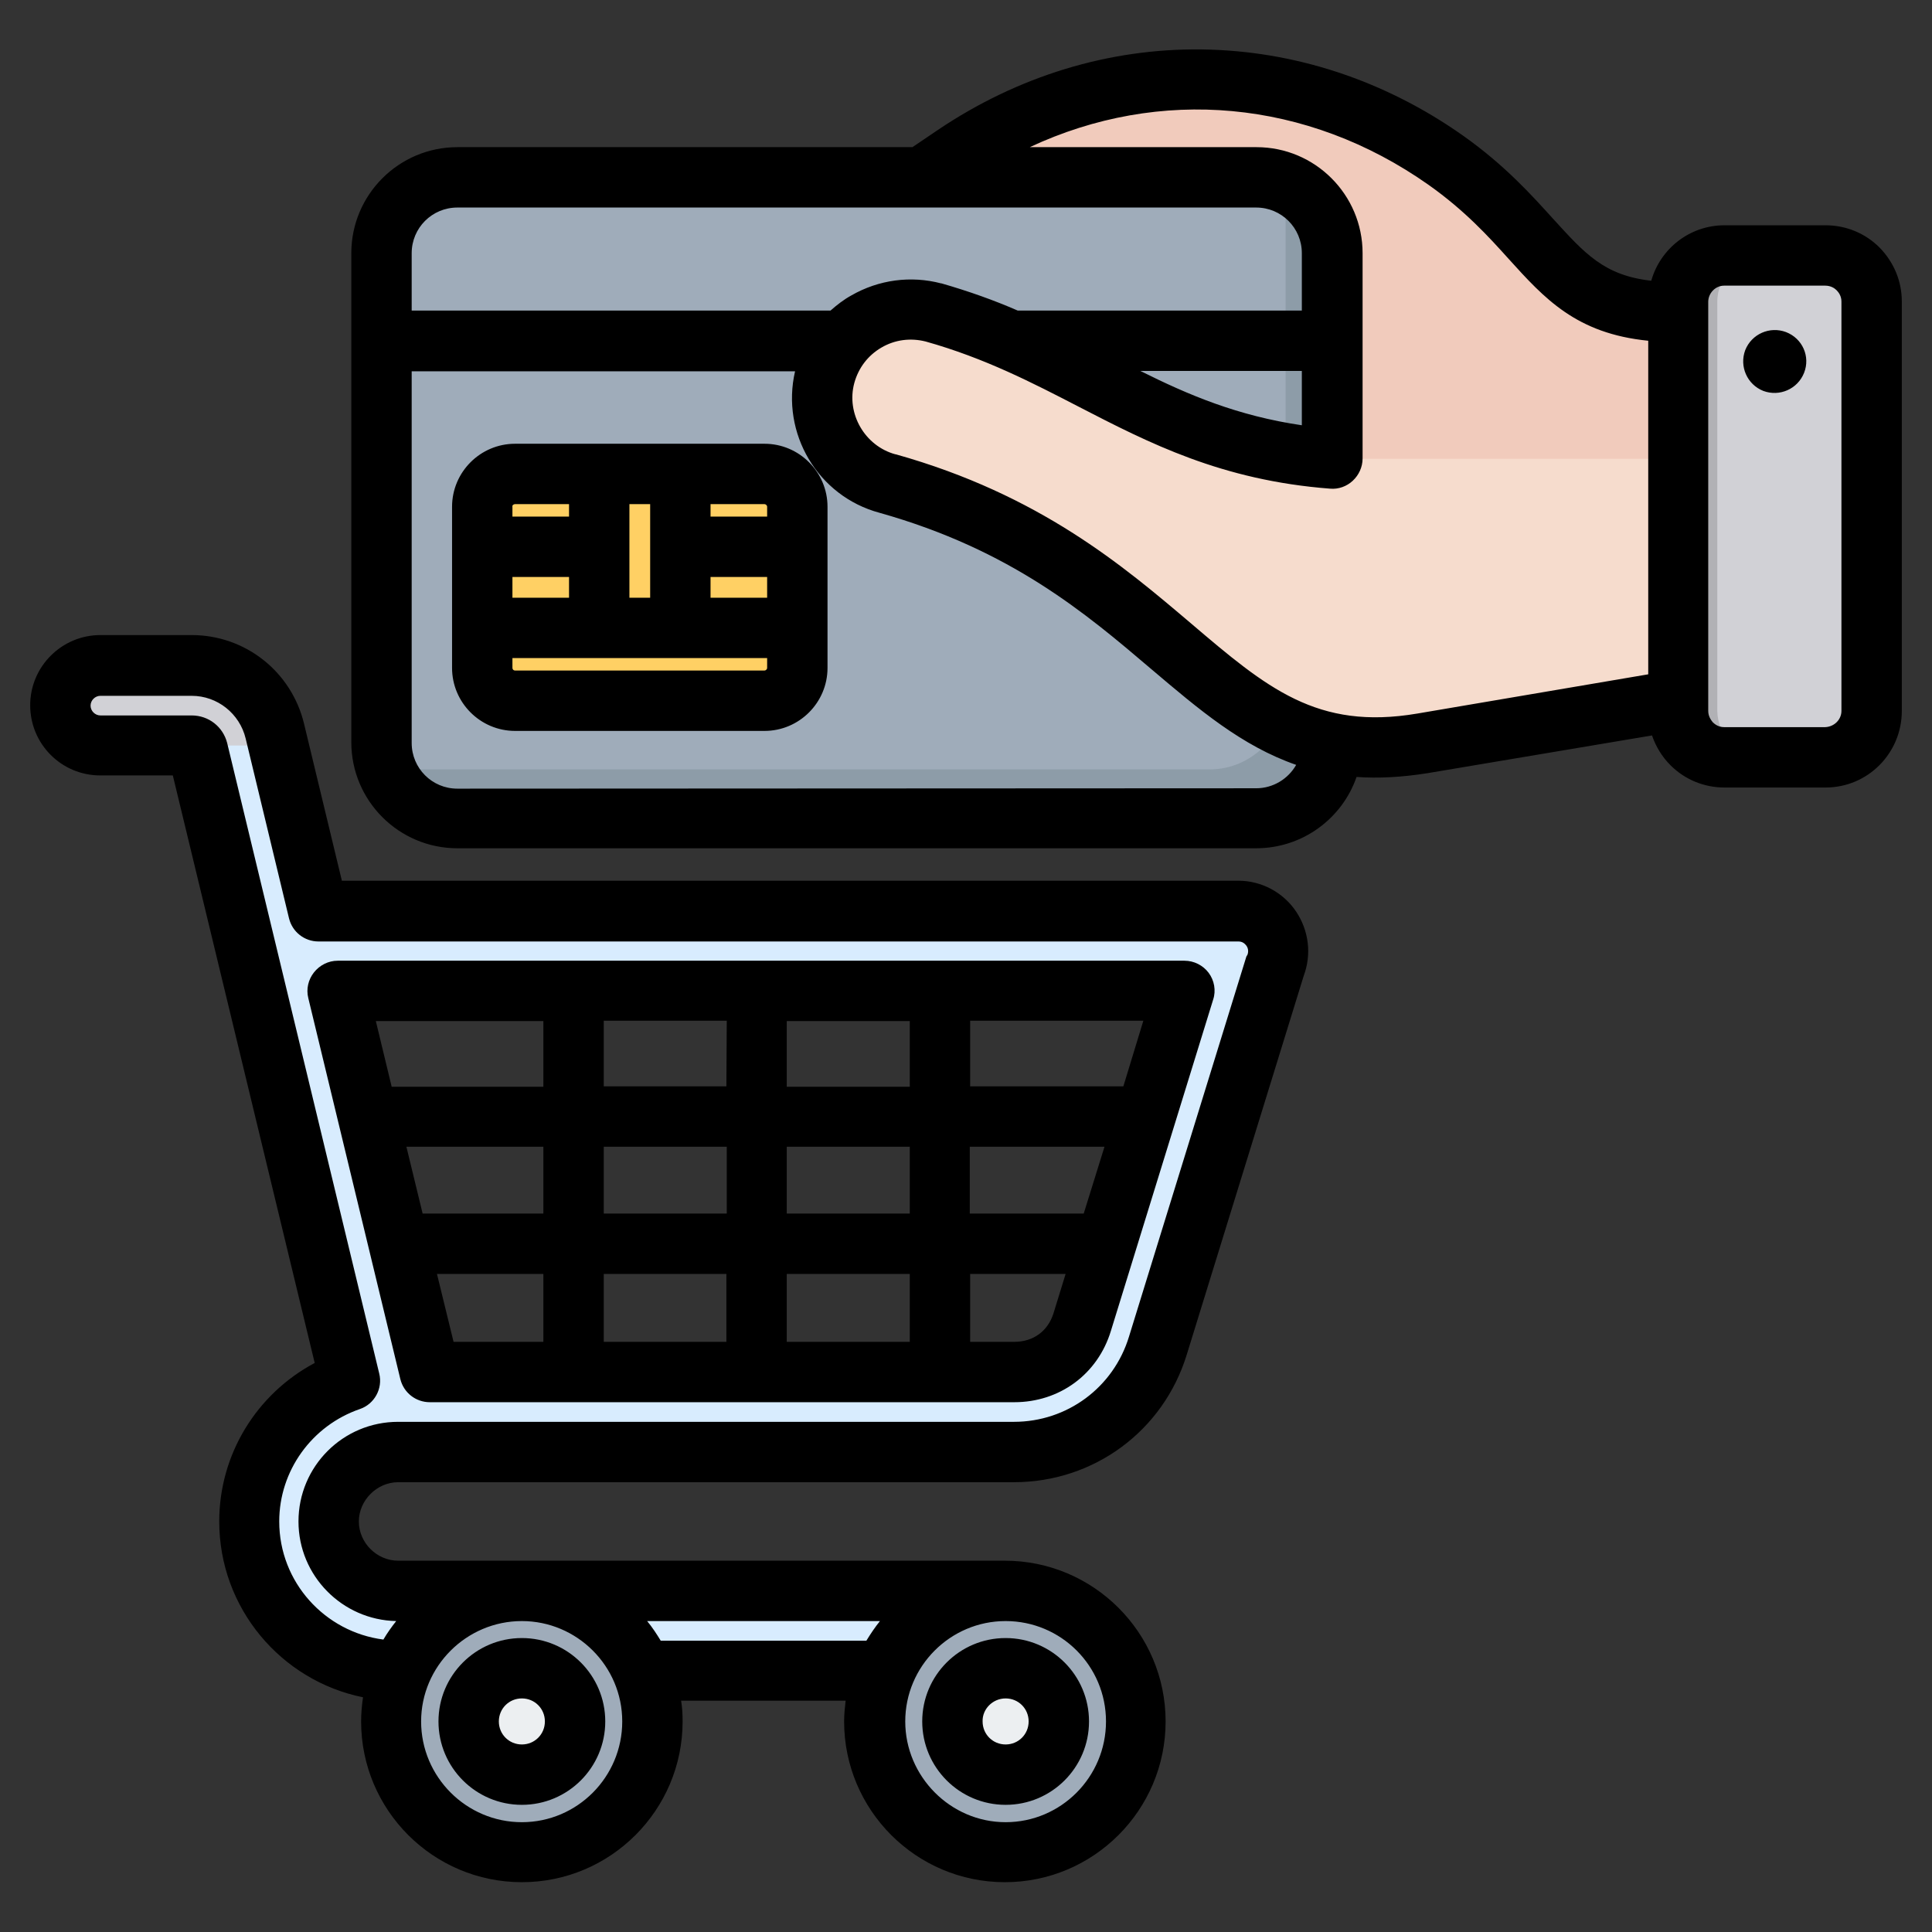
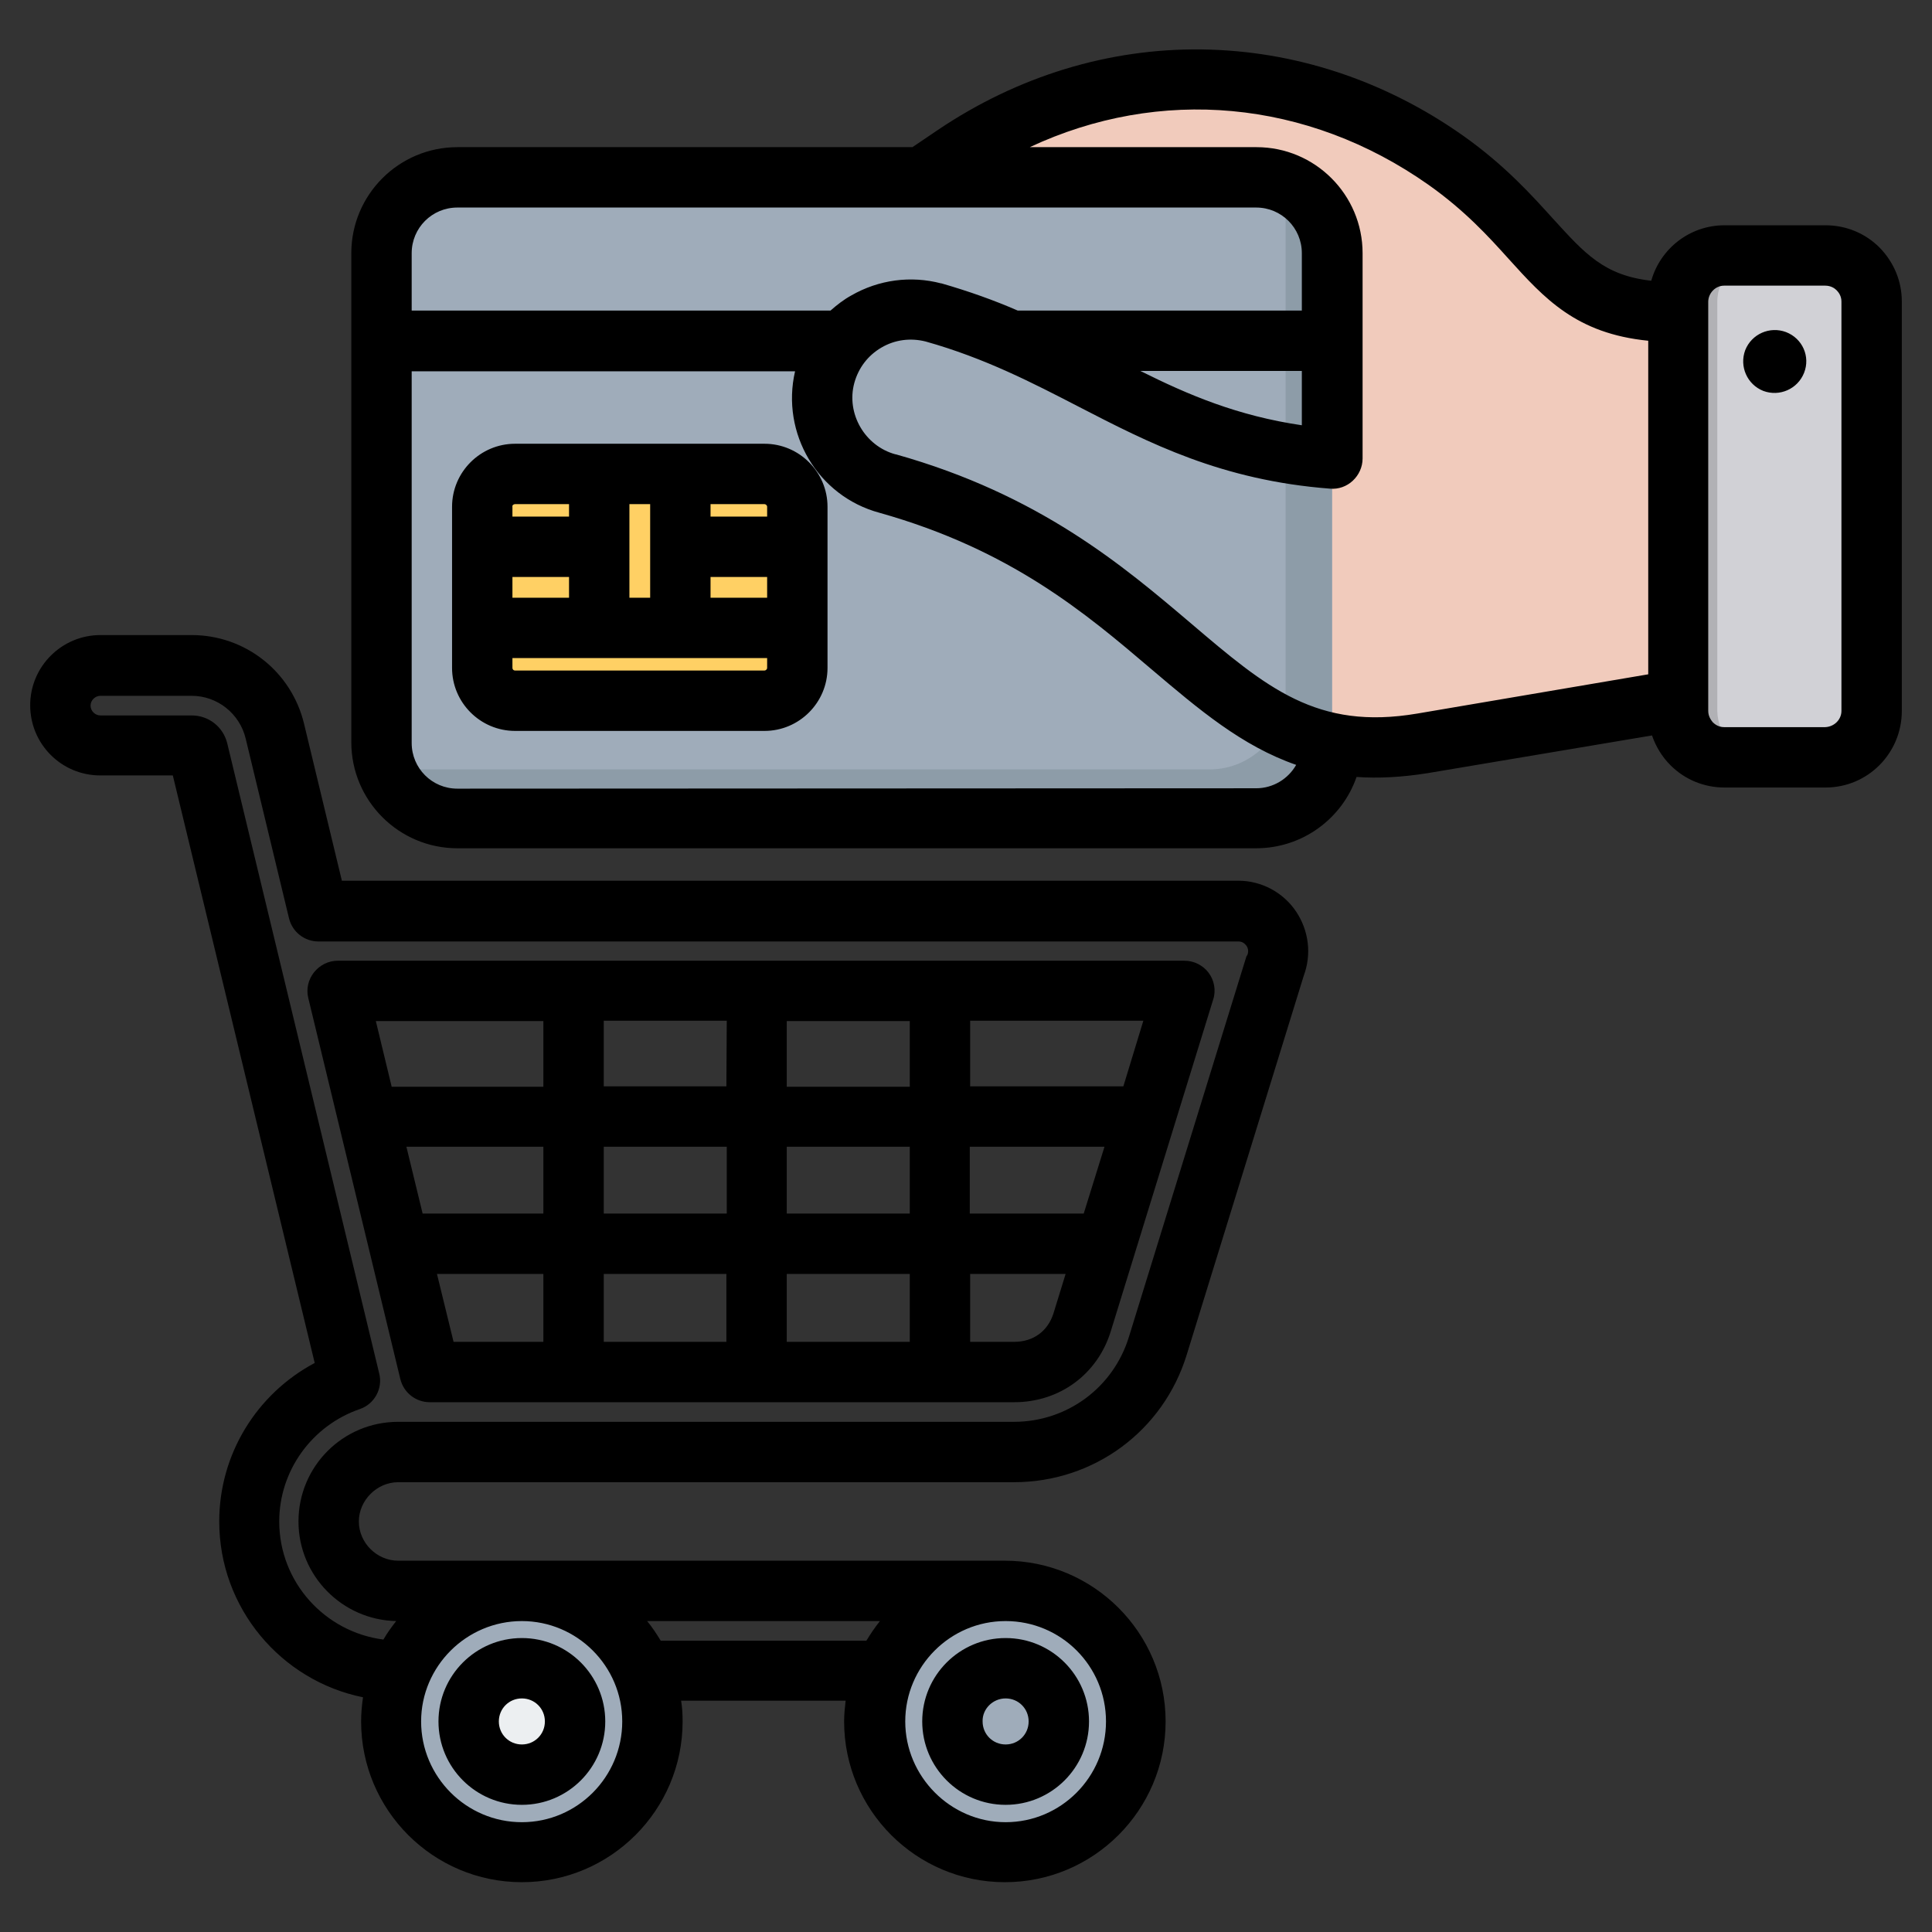
<svg xmlns="http://www.w3.org/2000/svg" version="1.1" id="Layer_1" x="0px" y="0px" viewBox="0 0 512 512" style="enable-background:new 0 0 512 512;" xml:space="preserve">
  <rect x="0" y="0" width="512" height="512" fill="#333333" stroke="none" />
  <style type="text/css">
	.st0{fill-rule:evenodd;clip-rule:evenodd;fill:#D8ECFE;}
	.st1{fill-rule:evenodd;clip-rule:evenodd;fill:#D1D1D6;}
	.st2{fill-rule:evenodd;clip-rule:evenodd;fill:#9FACBA;}
	.st3{fill-rule:evenodd;clip-rule:evenodd;fill:#ECEFF1;}
	.st4{fill-rule:evenodd;clip-rule:evenodd;fill:#F1CBBC;}
	.st5{fill-rule:evenodd;clip-rule:evenodd;fill:#8D9CA8;}
	.st6{fill-rule:evenodd;clip-rule:evenodd;fill:#FFD064;}
	.st7{fill-rule:evenodd;clip-rule:evenodd;fill:#F6DCCD;}
	.st8{fill-rule:evenodd;clip-rule:evenodd;fill:#B1B1B5;}
	.st9{fill-rule:evenodd;clip-rule:evenodd;}
</style>
  <g>
    <g>
      <g>
-         <path class="st0" d="M266.5,421.6c5.8,0,10.6,4.7,10.6,10.6s-4.7,10.6-10.6,10.6H105.6c-10.9,0-20.8-4.4-27.9-11.6     S66,414.1,66,403.2s4.4-20.8,11.6-27.9c4.2-4.2,9.3-7.5,15.1-9.4L52.3,198.7c-0.1-0.4-0.3-0.7-0.6-0.9c-0.2-0.2-0.6-0.3-1-0.3     H26.6c-5.8,0-10.6-4.7-10.6-10.6s4.7-10.6,10.6-10.6h24.2c5.3,0,10.2,1.8,14.1,4.9c3.9,3.1,6.8,7.4,8,12.6l11.5,47.7h243.8     c5.8,0,10.6,4.7,10.6,10.6c0,1.4-0.3,2.7-0.7,3.9L307,356.6c-2.6,8.5-7.7,15.5-14.4,20.4c-6.7,5-15,7.8-23.8,7.8H105.6     c-5,0-9.6,2.1-13,5.4s-5.4,7.9-5.4,13s2.1,9.6,5.4,13c3.3,3.3,7.9,5.4,13,5.4L266.5,421.6L266.5,421.6z M113.9,363.6h154.9     c4.3,0,8.1-1.3,11.2-3.6c3.1-2.3,5.5-5.6,6.8-9.7c12.4-40.3,8.2-26.6,27.1-87.8c-101.8,0-123.7,0-224.4,0     C103.8,321.8,100.1,306.9,113.9,363.6L113.9,363.6z" />
-         <path class="st1" d="M26.6,197.5c-5.8,0-10.6-4.7-10.6-10.6s4.7-10.6,10.6-10.6h24.2c5.3,0,10.2,1.8,14.1,4.9     c3.9,3.1,6.8,7.4,8,12.6l0.9,3.8L26.6,197.5L26.6,197.5z" />
        <ellipse class="st2" cx="138.2" cy="456.4" rx="34.6" ry="34.6" />
        <path class="st3" d="M138.3,442.1c7.8,0,14.1,6.3,14.1,14.1s-6.3,14.1-14.1,14.1s-14.1-6.3-14.1-14.1S130.5,442.1,138.3,442.1z" />
        <circle class="st2" cx="266.5" cy="456.2" r="34.6" />
-         <path class="st3" d="M266.5,442.1c7.8,0,14.1,6.3,14.1,14.1s-6.3,14.1-14.1,14.1s-14.1-6.3-14.1-14.1S258.7,442.1,266.5,442.1z" />
      </g>
      <path class="st4" d="M237.9,128.9c-0.2,0.5-2.6,5.2-2.9,5.7c-26.3,56.3-61.1,21-52.8,1.3l20.9-49.5c4.7-11.1,11.5-19.4,21.5-26.1    l28.5-19.2c40.2-27.1,90.5-26.5,130,1.5c28.8,20.3,28.3,40.3,61.6,40.3h39.4v101.5l-39.4,1.2L376.9,197    C320.8,206.5,313.4,151.5,237.9,128.9L237.9,128.9z" />
      <g>
        <path class="st2" d="M353,196.8V67.1C353,56.1,344,47,332.9,47H121.2c-11.1,0-20.1,9.1-20.1,20.1v129.6     c0,11.1,9.1,20.1,20.1,20.1h211.7C344,216.9,353,207.8,353,196.8z" />
        <path class="st5" d="M353,196.8V67.1c0-8.6-5.5-16.1-13.2-18.9c0.6,1.9,0.9,3.9,0.9,6v129.6c0,11.1-9.1,20.1-20.1,20.1H108.9     c-2.4,0-4.7-0.4-6.9-1.2c2.6,8.2,10.2,14.1,19.2,14.1h211.7C344,216.9,353,207.8,353,196.8z" />
        <path class="st6" d="M202.6,125.6h-66.1c-4.8,0-8.7,3.9-8.7,8.7V177c0,4.8,3.9,8.7,8.7,8.7h66.1c4.8,0,8.7-3.9,8.7-8.7v-42.7     C211.3,129.5,207.4,125.6,202.6,125.6z" />
      </g>
-       <path class="st7" d="M353,121.6h131.1v62.8l-39.4,1.2L376.9,197c-56.8,9.6-63.6-46.9-141.7-68.9c-12.4-3.3-19.9-16.3-16.6-28.7    c3.3-12.4,16.3-19.9,28.7-16.6C287.8,94.3,307.1,118.1,353,121.6L353,121.6z" />
      <path class="st1" d="M496,79.9v108.4c0,6.7-5.5,12.3-12.2,12.3l-26.8,0c-6.7,0-12.3-5.5-12.3-12.2V80c0-6.7,5.5-12.3,12.2-12.3    l26.8,0C490.5,67.7,496,73.2,496,79.9L496,79.9z" />
      <path class="st8" d="M466.8,200.7l-9.9,0c-6.7,0-12.3-5.5-12.3-12.2V80c0-6.7,5.5-12.3,12.2-12.3l26.8,0c0.2,0,0.4,0,0.6,0    l-16.9,0c-6.7,0-12.2,5.5-12.2,12.3v108.4C455.2,195,460.4,200.3,466.8,200.7z" />
    </g>
    <path class="st9" d="M478.1,98.8c-1.7,4.3-6.5,6.4-10.8,4.8c-4.3-1.7-6.4-6.5-4.8-10.8c1.7-4.3,6.5-6.4,10.8-4.8   C477.7,89.7,479.8,94.5,478.1,98.8z M488,188.4V79.9c0-1.5-0.8-2.5-1.3-3c-0.5-0.5-1.5-1.2-3-1.2h0l-26.8,0c-2.3,0-4.2,2-4.2,4.3   v108.4c0,1.5,0.8,2.5,1.2,3c0.5,0.5,1.5,1.3,3,1.3h0l26.8,0C486.1,192.6,488,190.7,488,188.4L488,188.4z M375.6,189.1   c-26.6,4.5-39.9-6.8-60.1-24c-17.8-15.1-40-34-78.1-44.7c0,0-0.1,0-0.1,0c-8.1-2.2-13.1-10.8-10.9-18.9c1.1-4,3.6-7.3,7.2-9.4   c3.6-2.1,7.7-2.6,11.7-1.6c15.7,4.4,28.4,11,40.6,17.3c18.6,9.6,37.8,19.5,66.6,21.7c2.2,0.2,4.4-0.6,6-2.1   c1.6-1.5,2.6-3.6,2.6-5.9V67.1c0-15.5-12.6-28.1-28.1-28.1h-60.1c34.4-16.1,73.5-12.7,105.7,10c9.6,6.8,15.8,13.6,21.2,19.6   c9.5,10.5,17.9,19.8,37,21.7v88.4L375.6,189.1z M332.9,208.9c4.5,0,8.5-2.5,10.6-6.2c-14.4-5-25.8-14.7-38.3-25.3   c-17.5-14.9-37.3-31.7-72.1-41.5c-16.4-4.4-26.2-21.1-22.4-37.5H109.1v98.5c0,6.7,5.4,12.1,12.1,12.1L332.9,208.9L332.9,208.9z    M345,98.3h-42.8c12.8,6.4,25.8,11.9,42.8,14.4V98.3z M121.2,55c-6.7,0-12.1,5.4-12.1,12.1v15.2h111c1.7-1.5,3.5-2.9,5.5-4   c7.3-4.2,15.8-5.3,23.8-3.2c0,0,0.1,0,0.1,0c7.3,2.1,14,4.5,20.2,7.2H345V67.1c0-6.7-5.4-12.1-12.1-12.1L121.2,55L121.2,55z    M498.1,65.6c-3.8-3.8-8.9-5.9-14.3-5.9c0,0,0,0,0,0l-26.8,0c-9.2,0-17,6.2-19.4,14.7C425.1,73,420,67.2,411.6,58   c-5.7-6.3-12.8-14.2-23.8-22C367,21.3,343,13.4,318.4,13.1c-24.6-0.3-48.7,7.1-69.8,21.3l-6.8,4.6H121.2   c-15.5,0-28.1,12.6-28.1,28.1v129.6c0,15.5,12.6,28.1,28.1,28.1h211.7c12.3,0,22.8-7.9,26.6-18.9c5.7,0.4,11.9,0.1,18.8-1l59.5-10   c1,2.9,2.6,5.6,4.9,7.9c3.8,3.8,8.9,5.9,14.3,5.9h0l26.8,0c11.2,0,20.2-9.1,20.2-20.3V79.9C504,74.5,501.9,69.5,498.1,65.6   L498.1,65.6z M202.6,177.7h-66.1c-0.4,0-0.7-0.3-0.7-0.7v-2.6h67.5v2.6C203.3,177.4,202.9,177.7,202.6,177.7z M136.5,133.6h14.3   v3.3h-15v-2.6C135.7,133.9,136.1,133.6,136.5,133.6L136.5,133.6z M188.3,152.9h15v5.5h-15V152.9z M166.8,133.6h5.5v24.8h-5.5V133.6   z M150.8,158.4h-15v-5.5h15V158.4z M203.3,134.3v2.6h-15v-3.3h14.3C202.9,133.6,203.3,133.9,203.3,134.3L203.3,134.3z M202.6,117.6   c9.2,0,16.7,7.5,16.7,16.7V177c0,9.2-7.5,16.7-16.7,16.7h-66.1c-9.2,0-16.7-7.5-16.7-16.7v-42.7c0-9.2,7.5-16.7,16.7-16.7H202.6z    M266.5,450.1c3.4,0,6.1,2.7,6.1,6.1c0,3.4-2.7,6.1-6.1,6.1c-3.4,0-6.1-2.7-6.1-6.1C260.3,452.9,263.1,450.1,266.5,450.1z    M266.5,478.3c12.2,0,22.1-9.9,22.1-22.1s-9.9-22.1-22.1-22.1c-12.2,0-22.1,9.9-22.1,22.1C244.4,468.4,254.3,478.3,266.5,478.3z    M138.3,462.3c-3.4,0-6.1-2.7-6.1-6.1c0-3.4,2.7-6.1,6.1-6.1c3.4,0,6.1,2.7,6.1,6.1C144.4,459.6,141.7,462.3,138.3,462.3z    M138.3,434.1c-12.2,0-22.1,9.9-22.1,22.1s9.9,22.1,22.1,22.1c12.2,0,22.1-9.9,22.1-22.1S150.5,434.1,138.3,434.1z M330.6,253   c0.4-1.1,0-2-0.3-2.4c-0.4-0.5-1-1.1-2.1-1.1H84.4c-3.7,0-6.9-2.5-7.8-6.1l-11.5-47.7c-1.6-6.6-7.5-11.3-14.3-11.3H26.6   c-1.4,0-2.6,1.2-2.6,2.6s1.2,2.6,2.6,2.6h24.2c4.5,0,8.3,3,9.4,7.3l40.3,167.1c1,4-1.3,8.1-5.1,9.4C82.6,377.8,74,389.8,74,403.2   c0,16.1,12.1,29.3,27.6,31.3c1-1.7,2.2-3.4,3.4-4.9c-14.3-0.3-25.9-12-25.9-26.4c0-14.6,11.8-26.4,26.4-26.4h163.2   c14.1,0,26.4-9.1,30.5-22.6l31.1-100.7C330.4,253.3,330.5,253.2,330.6,253L330.6,253z M293.1,456.2c0-14.7-11.9-26.6-26.6-26.6   c-14.7,0-26.6,12-26.6,26.6s12,26.7,26.6,26.7C281.2,482.9,293.1,470.9,293.1,456.2z M175.1,434.8c-1.1-1.8-2.2-3.5-3.6-5.2h61.7   c-1.3,1.6-2.5,3.4-3.6,5.2H175.1z M138.3,482.9c14.7,0,26.6-12,26.6-26.7c0-14.7-12-26.6-26.6-26.6c-14.7,0-26.7,12-26.7,26.6   C111.6,470.9,123.6,482.9,138.3,482.9z M328.2,233.4H90.6l-10-41.5C77.3,178,65,168.3,50.8,168.3H26.6c-10.2,0-18.6,8.3-18.6,18.6   c0,10.3,8.3,18.6,18.6,18.6h19.2l37.6,155.7c-15.4,8.2-25.3,24.2-25.3,42c0,23,16.4,42.2,38.1,46.6c-0.3,2.1-0.5,4.2-0.5,6.4   c0,23.5,19.1,42.6,42.6,42.6c23.5,0,42.6-19.1,42.6-42.6c0-1.9-0.1-3.7-0.4-5.5h43.6c-0.2,1.8-0.4,3.6-0.4,5.5   c0,23.5,19.1,42.6,42.6,42.6c23.5,0,42.6-19.1,42.6-42.6c0-23.5-19.1-42.6-42.6-42.6H105.5c-5.6,0-10.4-4.7-10.4-10.4   c0-5.6,4.8-10.4,10.4-10.4h163.2c21.2,0,39.6-13.6,45.8-33.8l31-100.4c2.1-5.6,1.4-11.9-2-17C340.1,236.5,334.3,233.4,328.2,233.4   L328.2,233.4z M268.8,355.6h-11.7v-18h25.3l-3.2,10.4C277.7,352.8,273.8,355.6,268.8,355.6z M115.8,337.6H144v18h-23.8L115.8,337.6   z M144,270.6v17.4h-40.2l-4.2-17.4H144z M257.1,303.9h35.6l-5.5,17.7h-30.2V303.9z M208.5,321.6v-17.7h32.6v17.7H208.5z    M208.5,337.6h32.6v18h-32.6V337.6z M192.5,337.6v18H160v-18H192.5z M208.5,270.6h32.6v17.4h-32.6V270.6z M192.5,287.9H160v-17.4   h32.6L192.5,287.9L192.5,287.9z M160,303.9h32.6v17.7H160V303.9z M107.7,303.9H144v17.7h-32L107.7,303.9z M297.7,287.9h-40.6v-17.4   H303L297.7,287.9z M313.9,254.6c2.5,0,4.9,1.2,6.4,3.2c1.5,2,2,4.7,1.2,7.1l-27.1,87.8c-3.5,11.5-13.6,18.9-25.6,18.9H113.9   c-3.7,0-6.9-2.5-7.8-6.1l-24.4-101c-0.6-2.4,0-4.9,1.5-6.8s3.8-3.1,6.3-3.1L313.9,254.6z" />
  </g>
</svg>